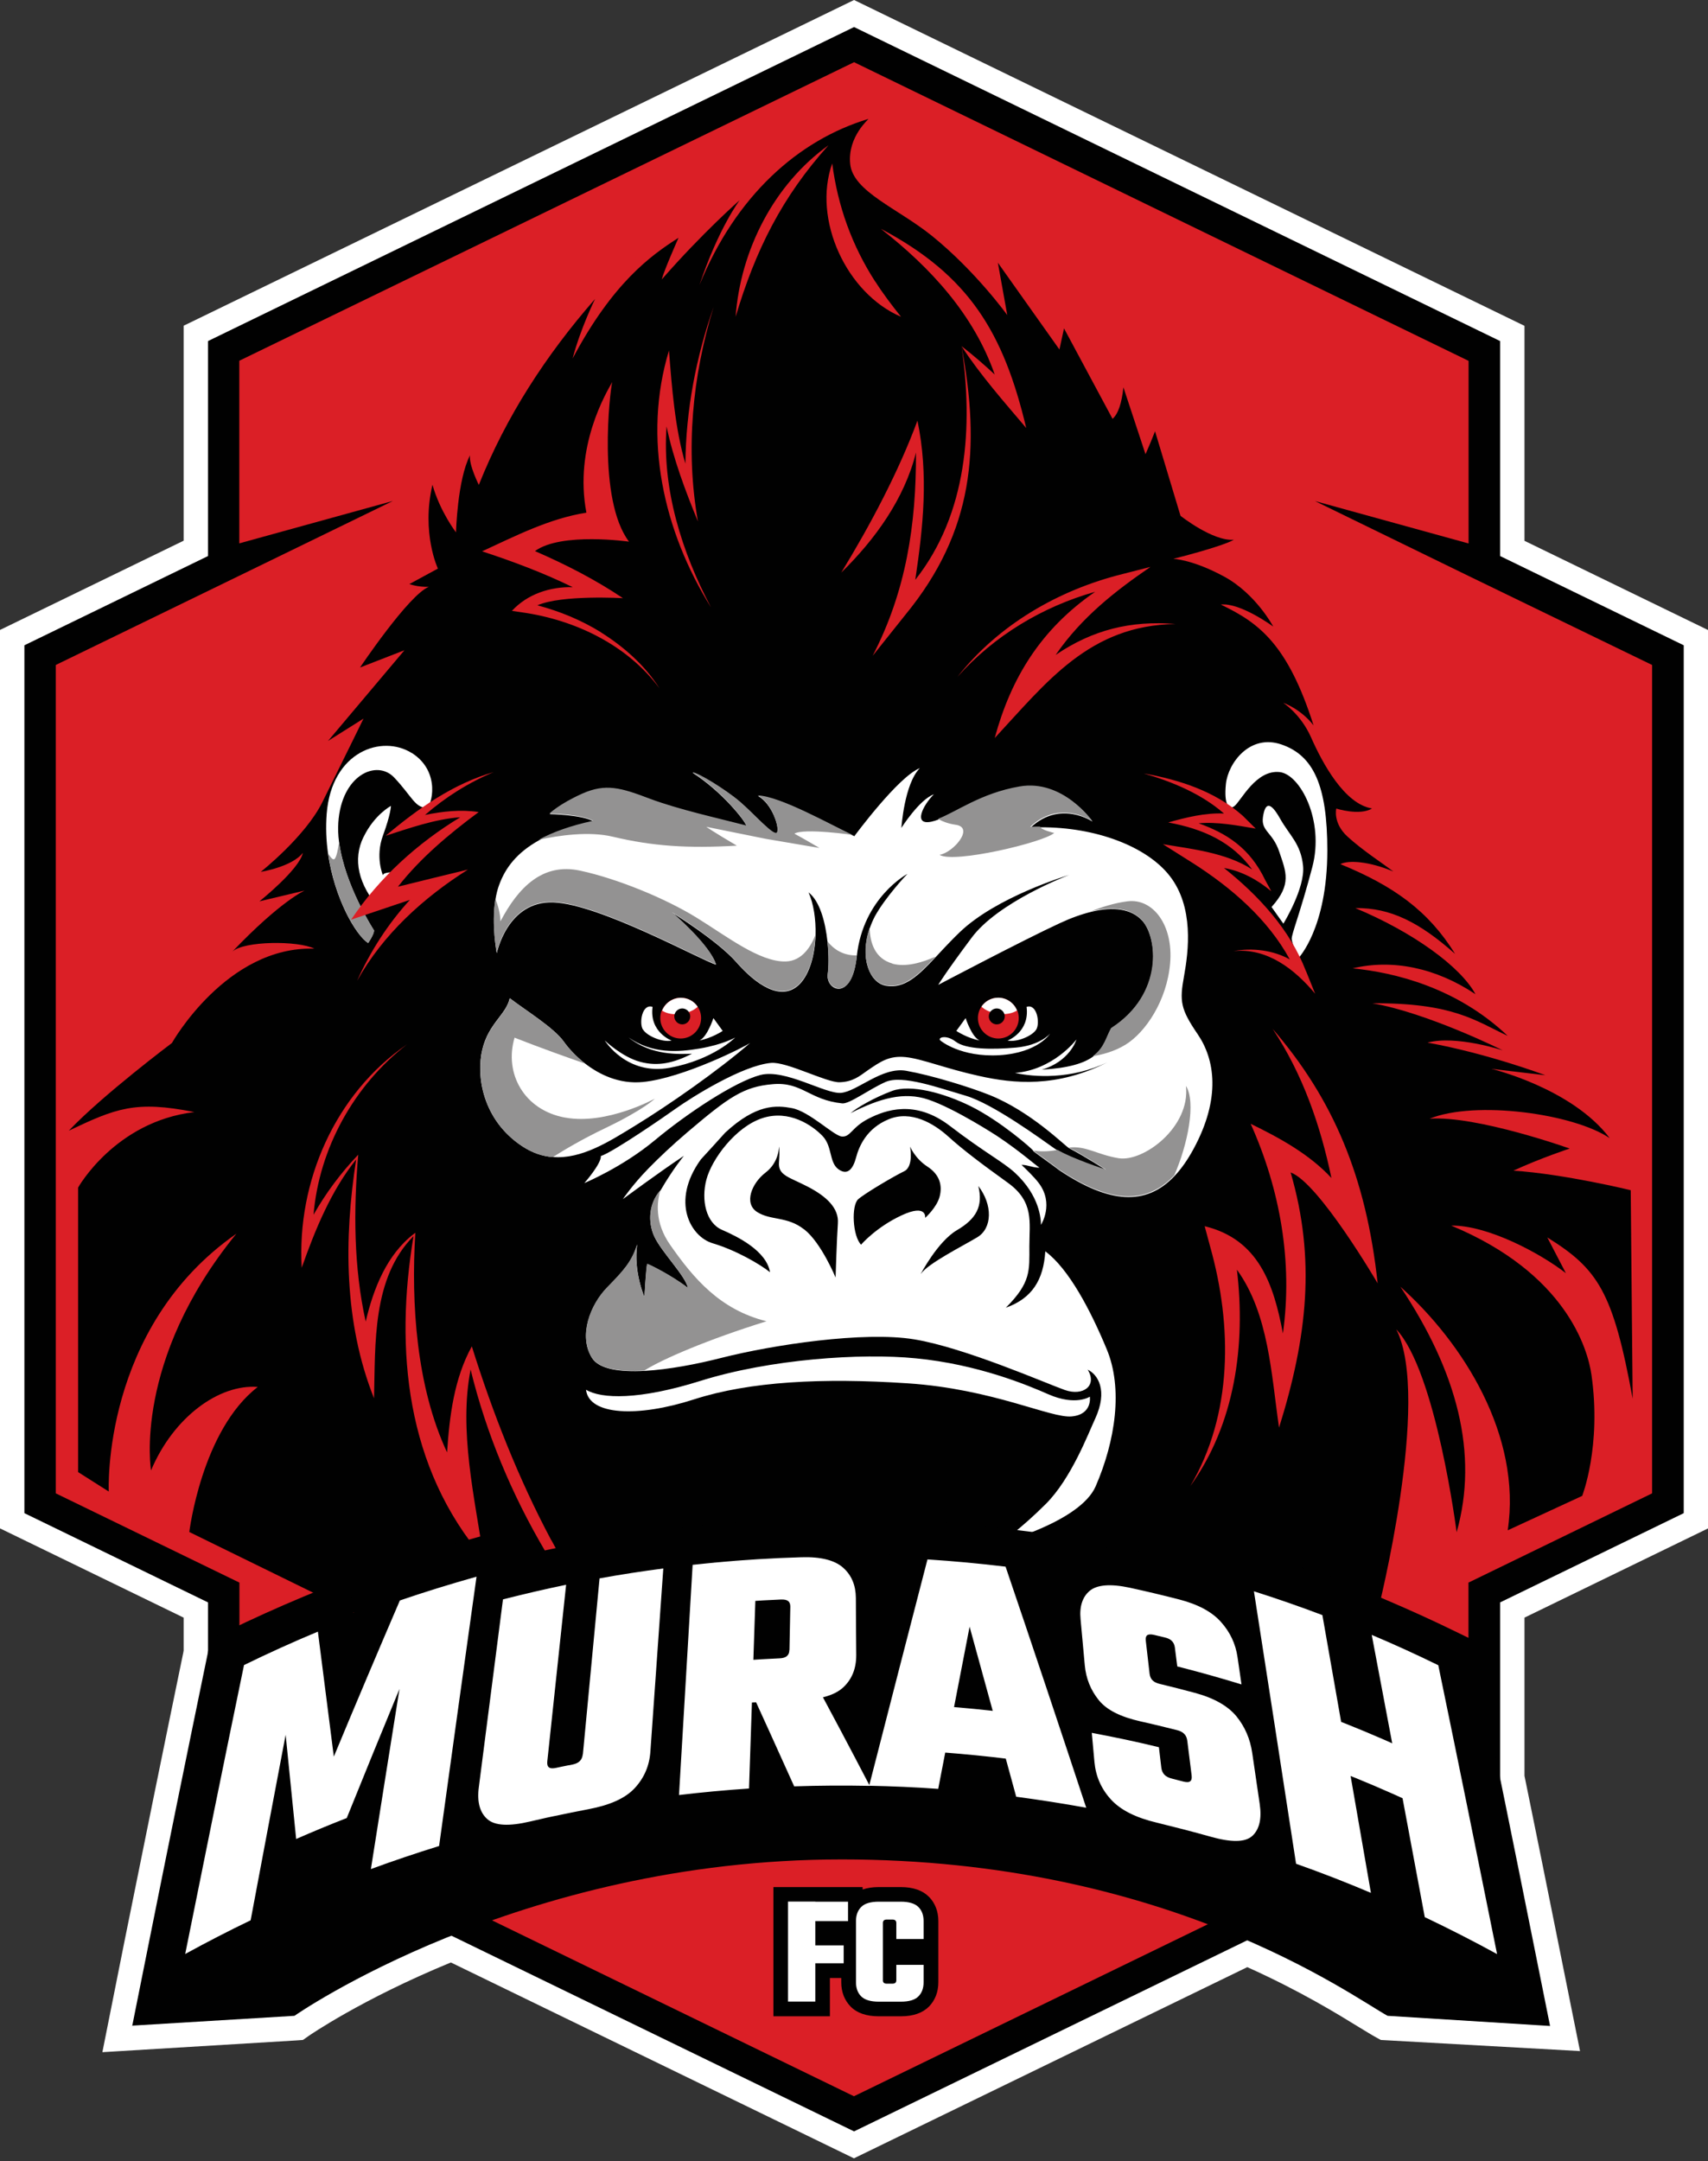
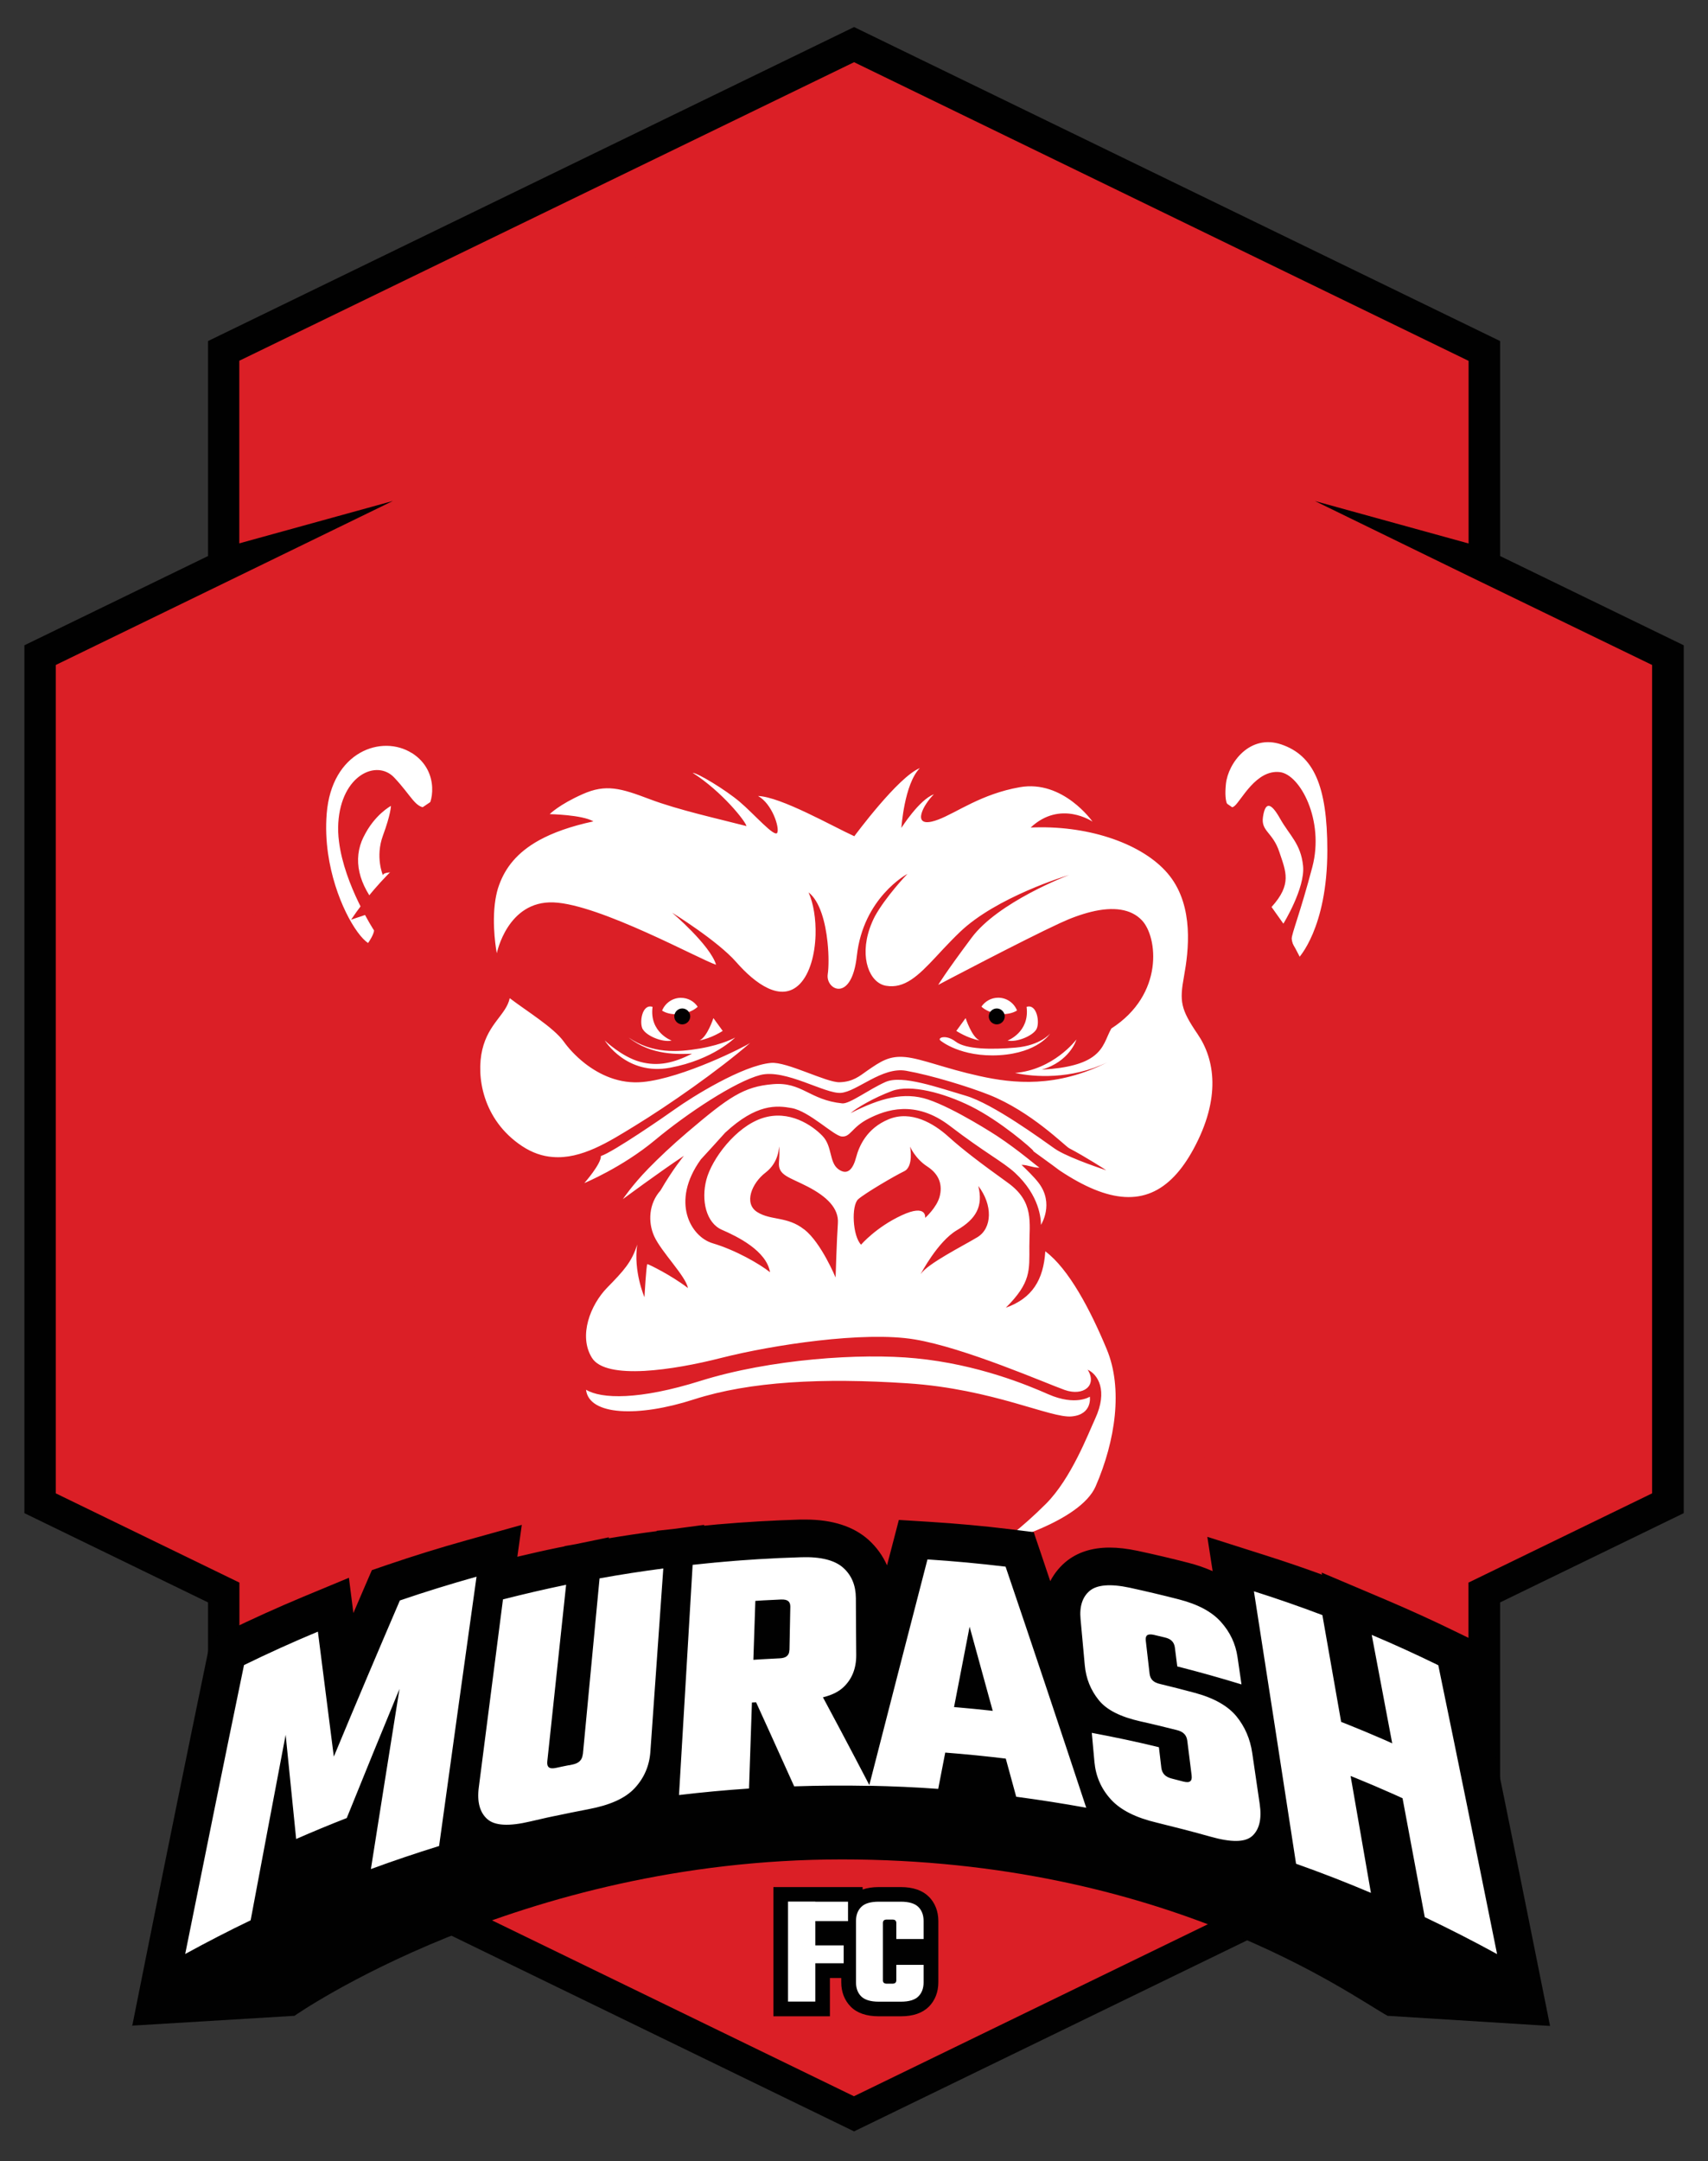
<svg xmlns="http://www.w3.org/2000/svg" width="400" height="506" viewBox="0 0 400 506" fill="none">
  <rect x="0" y="0" width="400" height="506" fill="#333333" stroke="none" />
  <g clip-path="url(#clip0_576_4598)">
-     <path d="M105.605 459.433C84.71 468.029 72.383 476.567 72.27 476.652L70.941 477.585L69.329 477.698L23.977 480.441L29.123 454.626C33.618 432.29 38.255 409.5 42.921 386.909L43.006 386.428V378.709L0 357.814V147.48L43.006 126.585V76.256L200.014 0L357.023 76.285V126.613L400.028 147.508V357.814L357.023 378.709V415.749C359.709 428.925 362.367 441.988 364.883 454.598L370.029 480.187L323.376 477.585L322.245 476.963C321.255 476.426 320.011 475.634 318.4 474.673C313.48 471.648 304.573 466.134 292.104 460.536L199.986 505.294L105.577 459.433H105.605Z" fill="white" />
    <path d="M9.415 252.661V351.933L52.392 372.8V423.128L200.014 494.833L347.607 423.128V372.8L390.612 351.933V252.661V153.361L347.607 132.494V82.166L200.014 10.461L52.392 82.166V132.494L9.415 153.361V252.661Z" fill="#DB1F26" />
    <path d="M208.78 24.514C208.78 24.514 190.599 26.776 176.066 42.949C168.658 45.833 160.656 56.351 160.656 56.351L163.173 51.205C163.173 51.205 148.385 56.832 140.61 70.008C143.381 63.505 144.003 61.865 144.003 61.865C144.003 61.865 130.346 75.154 123.193 86.294C116.039 97.434 110.921 104.474 110.921 104.474L110.158 99.074C110.158 99.074 105.153 106.595 103.768 112.731C100.997 107.104 100.884 106.086 100.884 106.086C100.884 106.086 94.239 117 98.254 131.788C97.01 135.548 88.471 136.934 88.471 136.934C88.471 136.934 90.847 139.45 93.108 139.818C87.482 145.699 78.83 158.111 76.681 159.864L81.94 158.479C81.94 158.479 78.293 170.75 71.422 178.412C75.804 176.292 77.444 175.415 77.444 175.415C77.444 175.415 73.684 187.064 70.036 192.324C60.875 201.484 51.488 206.998 51.488 206.998C51.488 206.998 56.012 209.005 62.006 205.867C57.991 211.494 51.488 215.254 51.488 215.254L60.395 213.756C60.395 213.756 43.967 226.168 37.096 242.341C30.339 246.469 19.736 253.368 14.081 261.002V346.42L57.285 367.965L199.194 432.77L343.762 365.647L385.722 346.42V268.721C385.722 268.721 371.104 255.093 364.601 254.075C363.385 249.155 358.776 244.688 355.44 242.341C352.188 237.535 347.834 235.301 347.834 235.301C347.834 235.301 348.06 229.052 342.688 225.009C340.002 215.848 329.936 203.435 324.366 200.297C329.286 200.749 330.19 200.297 330.19 200.297C330.19 200.297 316.703 196.056 315.516 192.182C324.677 193.85 325.384 189.128 325.384 189.128C325.384 189.128 316.336 186.895 312.406 178.61C308.504 170.326 307.938 163.172 305.592 158.592C303.245 154.012 299.993 149.997 299.993 149.997C299.993 149.997 300.785 138.149 292.5 135.803C295.3 134.361 295.978 134.898 295.978 134.898L288.372 131.307C288.372 131.307 295.187 125.709 295.526 123.362C289.814 124.691 285.46 123.927 285.46 123.927C285.46 123.927 289.814 119.234 289.588 116.435C283.877 118.895 277.741 118.668 276.836 113.749C276.497 105.803 271.125 93.419 271.125 93.419C271.125 93.419 271.577 98.113 269.57 97.547C267.562 96.982 261.964 83.806 261.964 83.806C261.964 83.806 261.398 89.941 259.617 89.941C255.15 83.58 247.657 72.044 247.657 72.044C247.657 72.044 247.996 75.634 246.752 75.295C245.508 74.956 231.993 57.397 230.777 55.842C231.795 62.656 232.219 65.343 232.219 65.343C232.219 65.343 222.125 53.552 210.928 46.596C204.171 42.384 201.598 40.517 201.598 36.163C201.598 31.809 205.669 26.013 208.723 24.457L208.78 24.514Z" fill="#DB1F26" />
-     <path d="M199.25 434.467L322.641 377.352C322.641 377.352 335.279 327.447 326.995 311.218C336.325 321.086 341.132 358.719 341.132 358.719C346.335 340.312 341.245 321.114 327.956 301.237C342.602 314.328 356.429 336.071 353.092 358.267L370.538 350.208C370.538 350.208 375.09 338.616 372.715 321.906C371.838 315.742 366.692 298.07 339.86 286.93C348.342 286.817 360.557 293.292 366.721 298.07L362.366 289.701C374.242 297.081 377.776 302.424 382.356 327.447L381.904 278.646C381.904 278.646 366.41 274.857 354.421 274.065C360.755 271.153 367.597 268.891 367.597 268.891C367.597 268.891 345.911 261.144 334.799 261.907C345.543 257.553 368.502 260.72 376.984 266.459C368.191 254.782 349.275 250.23 349.275 250.23L361.914 251.728C361.914 251.728 348.427 246.639 334.318 244.094C340.991 242.285 351.933 245.904 351.933 245.904C351.933 245.904 334.318 237.11 321.368 234.877C340.369 234.764 345.571 239.005 353.092 242.511C341.076 231.116 326.458 227.667 316.788 226.705C326.118 224.472 336.325 226.592 345.543 232.756C342.037 226.281 330.897 218.223 317.41 212.596C325.581 212.483 332.367 215.876 340.765 223.312C334.516 213.218 326.345 207.394 313.904 202.304C315.77 201.343 320.492 201.597 326.316 204.029C323.658 202.022 319.106 199.081 315.6 195.886C312.094 192.691 312.942 189.298 312.942 189.298C312.942 189.298 318.456 191.051 321.312 189.27C314.865 188.252 309.691 178.639 307.033 172.616C304.601 167.131 300.502 164.53 300.502 164.53C300.502 164.53 304.545 165.887 307.627 169.817C301.548 150.76 294.818 145.812 285.912 141.542C290.436 141.005 298.183 146.688 298.183 146.688C298.183 146.688 294.14 139.054 286.732 135.011C279.296 130.968 274.772 130.826 274.772 130.826C274.772 130.826 285.968 128.055 288.966 126.359C284.074 126.783 276.468 120.761 276.468 120.761L270.502 100.968C269.824 102.721 269.089 104.503 268.269 106.341L263.094 90.676C262.699 94.38 261.879 96.897 260.55 98.056L249.183 76.879L248.109 81.826L233.689 61.497L235.894 73.768C235.894 73.768 228.515 63.505 218.223 55.192C210.249 48.774 199.731 44.843 199.109 38.368C198.459 31.894 203.661 27.766 203.35 27.85C186.81 32.827 172.248 46.003 163.822 66.7C168.29 53.354 173.238 46.851 173.238 46.851C173.238 46.851 164.529 54.485 154.973 65.427C155.51 63.307 158.903 55.673 158.903 55.673C152.371 59.829 143.521 66.219 134.106 83.919C135.972 76.822 139.365 69.98 139.365 69.98C127.772 83.24 118.47 97.632 112.137 113.522C112.137 113.522 109.762 108.8 110.073 106.595C107.104 112.335 106.793 124.634 106.793 124.634C106.793 124.634 103.089 119.856 101.279 113.494C98.621 124.747 102.551 133.117 102.551 133.117L95.879 136.736C95.879 136.736 97.801 137.471 100.431 137.386C95.766 139.196 84.314 156.273 84.314 156.273L94.719 152.23L76.822 173.464L85.134 168.234C85.134 168.234 81.911 174.85 75.493 187.799C71.506 195.858 61.073 204.114 61.073 204.114C61.073 204.114 68.396 202.955 70.941 199.647C70.092 203.577 60.762 211.013 60.762 211.013L71.336 208.496C71.336 208.496 65.766 210.9 54.4 222.803C57.058 220.259 69.81 220.174 73.627 222.097C53.071 221.418 40.263 244.179 40.263 244.179C40.263 244.179 24.061 256.337 16.116 264.706C27.087 259.504 31.667 257.581 45.522 260.352C26.945 262.557 18.293 278.024 18.293 278.024V344.638L25.475 349.191C25.475 349.191 23.694 310.907 55.361 288.824C31.045 318.626 35.371 344.243 35.371 344.243C40.63 331.745 51.318 323.998 60.366 324.705C47.218 334.827 44.334 358.663 44.334 358.663L199.279 434.551L199.25 434.467Z" fill="#010101" />
-     <path d="M155.03 236.573C155.737 234.82 157.461 233.576 159.44 233.576C161.08 233.576 162.522 234.396 163.371 235.668C163.908 236.432 164.191 237.365 164.191 238.355C164.191 240.984 162.042 243.133 159.412 243.133C156.783 243.133 154.634 240.984 154.634 238.355C154.634 237.733 154.747 237.11 154.973 236.573H155.03ZM238.185 236.573C237.478 234.82 235.753 233.576 233.774 233.576C232.134 233.576 230.692 234.396 229.844 235.668C229.307 236.432 229.024 237.365 229.024 238.355C229.024 240.984 231.173 243.133 233.803 243.133C236.432 243.133 238.581 240.984 238.581 238.355C238.581 237.733 238.468 237.11 238.242 236.573H238.185Z" fill="#DB1F26" />
    <path d="M85.134 195.971C87.679 190.712 91.553 188.676 91.553 188.676C91.553 188.676 91.553 190.542 89.686 195.603C87.82 200.664 89.686 204.934 89.686 204.934C89.686 204.934 89.517 204.312 91.553 204.227C90.308 206.63 88.923 212.851 88.923 212.851C83.89 207.054 82.561 201.202 85.134 195.943V195.971ZM96.472 176.32C89.46 171.881 77.67 175.896 76.51 190.486C76.256 193.681 76.397 196.847 76.822 199.816C78.348 210.419 83.353 218.958 86.209 220.768C87.651 218.647 87.594 217.827 87.594 217.827C87.594 217.827 80.667 207.252 79.394 197.045C79.197 195.575 79.14 194.105 79.225 192.663C79.932 181.381 88.273 177.706 92.344 182.06C96.444 186.414 97.236 189.185 99.894 189.072C100.996 189.044 103.456 180.703 96.416 176.264L96.472 176.32ZM297.787 212.342L300.558 216.244C300.558 216.244 305.704 207.903 305.167 202.7C304.63 197.498 302.028 195.632 299.766 191.617C297.504 187.602 296.289 187.856 295.78 191.249C295.271 194.642 298.042 194.755 299.597 199.42C301.152 204.086 302.622 206.998 297.787 212.342ZM289.107 188.704C290.69 187.432 294.14 180.137 299.71 180.759C304.488 181.296 310.2 192.097 307.344 202.955C304.488 213.812 302.452 218.675 302.509 219.806C302.566 220.937 304.064 224.33 304.064 224.33C304.064 224.33 310.85 217.375 310.85 199.081C310.85 183.926 307.627 176.857 300.077 174.284C292.669 171.768 287.608 178.667 287.099 183.53C286.59 188.393 287.806 189.75 289.107 188.704ZM255.234 326.995C255.234 326.995 255.884 331.151 250.993 331.604C246.101 332.085 232.614 325.186 212.596 323.857C192.606 322.528 175.613 323.404 162.522 327.617C149.402 331.858 137.923 331.378 137.244 325.355C140.835 327.532 149.685 327.787 164.02 323.291C180.335 318.173 201.654 316.731 214.49 318.004C229.023 319.418 240.588 324.252 245.536 326.43C251.954 329.229 255.262 326.967 255.262 326.967L255.234 326.995ZM241.973 269.4C241.719 268.947 234.339 262.473 227.412 259.023C221.05 255.856 213.246 253.792 208.92 255.404C204.594 257.016 200.579 259.391 199.194 260.606C206.149 257.072 211.748 255.545 217.346 257.411C223.623 259.504 233.463 265.922 233.463 265.922C238.806 269.456 242.652 272.906 243.443 273.358C242.058 273.443 240.757 272.708 239.231 272.708C240.333 273.754 242.143 275.507 243.189 276.864C247.006 281.784 243.783 286.76 243.783 286.76C243.783 285.403 243.5 279.946 237.704 274.574C234.989 272.058 230.55 269.796 222.435 263.575C214.292 257.355 207.365 259.871 203.378 261.907C199.392 263.943 199.194 266.29 197.101 266.063C195.207 265.866 189.552 260.182 185.424 259.419C181.861 258.769 177.168 258.373 169.817 265.187C167.95 267.251 165.999 269.428 164.133 271.436C156.952 281.388 161.815 289.56 166.876 291.058C172.305 292.67 177.875 295.893 180.335 297.844C179.486 292.839 172.785 289.531 169.081 287.92C165.349 286.308 164.162 280.964 165.434 276.157C166.706 271.323 172.305 263.802 178.553 261.766C184.83 259.73 190.231 263.462 192.606 265.922C194.981 268.382 194.133 272.114 196.338 273.726C198.543 275.338 199.816 273.556 200.494 270.955C201.173 268.382 202.954 264.141 208.157 262.02C213.359 259.9 218.618 262.953 222.096 266.092C225.574 269.23 229.73 272.369 235.979 276.864C242.256 281.36 241.068 286.167 241.068 291.793C241.068 297.42 241.492 300.247 235.555 306.157C241.747 303.951 244.376 299.625 244.801 292.953C250.314 297.052 255.404 306.751 259.192 315.883C263.009 325.044 261.256 337.23 256.591 347.975C252.972 356.259 234.396 361.151 234.396 361.151C234.396 361.151 239.033 357.984 244.942 352.075C250.88 346.137 254.838 335.675 256.478 332.141C259.532 325.525 257.1 321.764 254.725 320.662C257.043 324.394 253.679 326.939 249.353 325.412C245.027 323.885 225.885 315.487 214.123 313.565C202.361 311.614 181.013 314.837 168.968 317.891C163.115 319.389 156.527 320.633 150.929 320.944C145.048 321.255 140.27 320.52 138.63 317.891C135.406 312.716 138.29 305.45 142.192 301.463C146.094 297.476 147.96 295.441 149.233 291.369C148.3 297.646 150.929 303.697 150.929 303.697C150.929 303.697 151.353 295.95 151.608 295.95C151.862 295.95 157.121 298.494 161.108 301.548C160.599 298.749 154.916 293.15 153.219 289.447C151.693 286.082 151.947 281.756 154.69 278.702C157.602 273.669 160.175 270.587 160.175 270.587C154.605 274.263 145.868 280.738 145.868 280.738C145.868 280.738 148.102 277.402 151.834 273.584C154.237 271.125 157.319 268.184 161.08 264.989C170.636 256.874 174.143 254.386 180.985 253.821C187.827 253.227 189.524 257.525 197.243 258.316C198.968 258.486 203.435 255.065 207.365 253.312C211.295 251.559 219.806 254.669 226.196 256.535C232.586 258.429 243.952 266.77 246.978 268.891C247.176 269.032 247.43 269.174 247.685 269.343C251.134 271.379 258.825 273.896 259.079 273.98C258.881 273.839 254.442 270.955 250.371 268.806C249.409 268.297 241.464 260.211 231.625 256.309C226.931 254.443 218.138 251.728 212.2 250.682C206.573 249.693 200.692 255.574 196.932 255.856C193.2 256.139 183.897 250.173 178.073 251.672C172.192 253.199 160.995 260.578 153.332 266.968C145.67 273.33 136.848 276.977 136.848 276.977C136.848 276.977 140.835 272.454 140.722 270.644C143.578 269.739 155.99 261.172 158.026 259.702C162.154 256.761 173.888 249.438 180.561 248.844C184.265 248.505 193.511 253.453 196.621 253.368C199.731 253.283 201.314 251.926 203.067 250.682C206.262 248.477 208.27 247.091 212.115 247.487C215.961 247.883 221.333 250.145 229.306 251.898C237.393 253.707 247.487 254.697 259.39 248.675C250.823 252.803 242.115 252.152 237.704 251.191C246.638 250.456 251.926 243.585 252.095 243.359C252.039 243.585 250.456 248.533 243.952 250.428C250.342 250.06 253.848 248.901 255.969 247.374C258.683 245.423 259.051 242.907 260.267 240.786C272.708 232.784 271.096 219.297 267.42 215.452C264.876 212.766 260.747 212.2 255.545 213.473C253.255 214.038 250.795 214.915 248.137 216.159C239.513 220.146 220.032 230.409 219.721 230.579C219.778 230.494 221.304 227.893 227.553 219.524C233.774 211.183 249.89 205.019 250.371 204.849C249.862 204.99 233.321 209.995 224.754 218.251C223.425 219.524 222.209 220.796 221.05 222.012C220.371 222.719 219.749 223.425 219.127 224.076C215.056 228.43 211.832 231.54 207.478 230.777C203.689 230.127 201.258 224.33 203.689 217.318C204 216.413 204.396 215.48 204.877 214.547C207.337 210.052 212.341 204.736 212.511 204.595C212.341 204.679 202.163 210.193 200.664 223.793C199.448 234.905 193.313 231.738 193.85 228.091C194.076 226.592 194.133 223.652 193.793 220.513C193.313 215.989 192.04 210.985 189.354 208.921C190.513 211.465 191.107 215.198 190.994 218.93C190.853 223.397 189.694 227.893 187.318 230.353C182.936 234.848 176.8 230.24 172.418 225.235C168.007 220.202 157.404 213.671 157.404 213.671C157.404 213.671 166.31 221.248 167.696 225.857C164.162 224.783 140.468 211.692 129.638 211.267C118.809 210.843 116.349 223.171 116.349 223.171C116.349 223.171 115.049 216.583 116.038 210.532C116.236 209.373 116.491 208.242 116.887 207.196C118.357 203.124 121.099 199.59 126.217 196.734C129.44 194.953 133.597 193.454 138.969 192.295C136.339 190.74 128.734 190.599 128.734 190.599C128.734 190.599 130.939 188.365 136.424 185.933C141.91 183.474 145.416 184.548 152.145 187.093C158.846 189.637 168.516 191.758 174.821 193.398C174.567 192.239 169.081 185.311 162.211 180.929C163.426 180.985 169.901 184.887 173.266 187.743C176.631 190.599 181.437 196.169 182.031 194.953C182.597 193.737 180.815 188.167 177.535 186.358C182.851 186.527 195.037 193.483 200.07 195.773C200.212 195.603 210.334 181.862 215.423 179.826C211.776 183.502 211.097 193.822 211.097 193.822C211.097 193.822 215.282 187.206 218.703 185.962C216.158 188.478 213.699 193.341 218.194 192.352C218.703 192.239 219.212 192.069 219.749 191.871C224.075 190.231 229.815 185.877 238.835 184.293C248.985 182.512 255.856 192.352 255.856 192.352C255.856 192.352 248.335 187.206 241.379 193.737C242.143 193.709 242.906 193.681 243.67 193.681C256.619 193.624 268.523 198.148 273.923 205.047C279.635 212.342 278.363 222.634 277.288 228.543C276.214 234.424 276.468 236.234 280.483 242.115C284.498 247.996 285.997 257.072 279.493 269.032C278.108 271.577 276.638 273.669 275.054 275.338C268.353 282.406 259.758 281.756 248.137 274.009C248.137 274.009 245.507 272.029 242.03 269.541M215.65 298.24C217.346 295.78 225.319 291.793 228.854 289.673C232.416 287.552 232.501 282.039 229.108 277.656C230.296 282.406 228.599 285.375 224.104 288.005C219.608 290.634 215.621 298.268 215.621 298.268L215.65 298.24ZM201.654 291.397C201.654 291.397 205.131 287.326 211.154 284.527C217.176 281.728 216.667 285.12 216.667 285.12C216.667 285.12 219.382 282.717 220.06 280.116C220.739 277.515 220.06 274.97 217.176 273.104C214.292 271.238 213.133 268.439 213.133 268.439C213.133 268.439 214.038 273.104 211.748 274.207C209.457 275.309 202.672 279.296 201.003 280.738C199.335 282.18 199.646 289.39 201.682 291.426L201.654 291.397ZM188.365 287.835C192.351 290.973 195.688 299.088 195.688 299.088C195.688 299.088 195.97 289.927 196.225 286.393C196.479 282.859 193.595 280.116 189.185 277.826C184.774 275.535 182.201 275.196 182.427 272.142C182.653 269.089 182.427 268.41 182.427 268.41C182.427 268.41 182.512 272.058 179.288 274.518C176.065 276.977 174.114 281.728 177.338 283.763C180.561 285.799 184.378 284.696 188.336 287.835H188.365ZM167.074 238.354C167.074 238.354 165.632 242.822 163.794 243.585C166.65 243.076 169.251 241.352 169.251 241.352L167.074 238.354ZM150.533 240.984C149.657 239.457 150.364 234.905 152.824 235.725C152.032 241.691 157.291 243.613 157.291 243.613C155.114 244.094 151.438 242.511 150.562 240.984H150.533ZM159.468 233.604C161.108 233.604 162.55 234.424 163.398 235.697C162.522 236.517 161.165 237.139 159.581 237.365C157.8 237.619 156.132 237.308 155.057 236.601C155.764 234.848 157.489 233.604 159.468 233.604ZM226.139 238.354C226.139 238.354 227.581 242.822 229.419 243.585C226.564 243.076 223.962 241.352 223.962 241.352L226.139 238.354ZM235.951 243.613C235.951 243.613 241.181 241.691 240.418 235.725C242.85 234.905 243.585 239.457 242.708 240.984C241.832 242.511 238.156 244.066 235.979 243.613H235.951ZM238.184 236.573C237.11 237.252 235.442 237.591 233.66 237.337C232.077 237.11 230.72 236.488 229.843 235.668C230.692 234.424 232.134 233.576 233.774 233.576C235.781 233.576 237.478 234.82 238.184 236.573ZM175.698 244.151C174.595 244.971 159.92 252.407 150.562 253.312C145.02 253.849 140.383 251.587 137.018 248.986C134.7 247.176 133.003 245.225 132.042 243.868C129.667 240.56 123.333 236.714 119.375 233.689C118.555 237.534 114.427 239.542 112.956 245.706C111.486 251.841 112.956 262.133 122.23 268.297C124.662 269.909 127.065 270.7 129.44 270.87C136.17 271.436 142.673 267.251 148.639 263.604C156.584 258.74 168.12 250.71 175.698 244.151ZM223.821 243.868C226.224 245.678 232.19 245.762 237.93 245.253C243.67 244.744 245.932 241.974 245.932 241.974C245.932 241.974 243.161 246.469 234.085 247.035C224.98 247.572 220.287 243.642 220.287 243.642C219.382 243.02 221.418 242.03 223.821 243.868ZM156.895 249.975C146.716 251.87 141.627 243.585 141.627 243.585C141.627 243.585 145.614 247.431 149.911 248.59C154.209 249.749 157.828 248.816 162.069 246.695C159.1 246.78 152.626 247.204 147.225 242.907C152.739 246.695 158.62 246.384 163.992 245.451C169.364 244.518 172.163 242.907 172.163 242.907C172.163 242.907 167.102 248.081 156.895 249.975Z" fill="white" />
-     <path d="M190.967 218.817C190.825 223.284 189.666 227.78 187.291 230.24C182.908 234.735 176.773 230.127 172.39 225.122C167.979 220.089 157.376 213.558 157.376 213.558C157.376 213.558 166.283 221.135 167.668 225.744C164.134 224.67 140.44 211.579 129.611 211.154C118.782 210.73 116.322 223.058 116.322 223.058C116.322 223.058 115.021 216.47 116.011 210.419C116.605 211.946 117.17 213.812 117.198 215.707C121.383 207.733 127.066 201.937 135.86 203.831C144.681 205.726 155.906 210.391 163.031 214.774C170.157 219.156 177.876 225.235 183.983 225.094C187.97 225.009 190.034 221.333 190.995 218.789L190.967 218.817ZM193.766 220.4C194.105 223.567 194.049 226.479 193.822 227.978C193.285 231.625 199.732 234.849 200.637 223.68C197.328 223.737 195.151 222.125 193.766 220.372V220.4ZM208.978 225.574C204.849 224.387 203.747 220.655 203.662 217.205C201.23 224.189 203.662 230.014 207.451 230.664C211.805 231.399 215 228.317 219.1 223.963C216.018 225.32 212.144 226.508 208.978 225.603V225.574ZM264.028 211.013C260.918 211.409 257.808 212.427 255.489 213.36C260.692 212.088 264.82 212.653 267.364 215.339C271.04 219.213 272.624 232.671 260.211 240.673C258.995 242.765 258.656 245.282 255.913 247.261C257.949 246.95 260.946 246.215 263.632 244.547C268.213 241.719 273.302 234.311 274.037 225.461C274.801 216.611 270.051 210.25 264.028 211.013ZM277.741 254.217C278.816 263.915 267.732 272.114 261.964 271.153C256.846 270.305 254.358 268.184 250.343 268.665C254.415 270.814 258.854 273.726 259.052 273.839C258.797 273.754 251.107 271.238 247.657 269.202C245.31 269.683 243.331 269.57 241.974 269.372C245.452 271.832 248.081 273.839 248.081 273.839C259.674 281.586 268.298 282.237 274.999 275.168C278.165 267.986 280.173 257.977 277.713 254.188L277.741 254.217ZM132.382 261.653C122.74 259.928 118.018 251.304 120.506 242.935C127.01 245.48 132.834 247.544 137.047 249.014C134.729 247.205 133.032 245.254 132.071 243.896C129.696 240.588 123.362 236.743 119.404 233.718C118.584 237.563 114.456 239.57 112.985 245.734C111.515 251.87 112.985 262.162 122.26 268.326C124.691 269.937 127.094 270.729 129.47 270.899C131.958 269.315 136.199 266.77 141.684 264.141C150.732 259.815 153.362 257.214 153.362 257.214C153.362 257.214 142.08 263.406 132.438 261.653H132.382ZM156.896 291.369C153.277 286.167 153.842 281.332 154.662 278.618C151.92 281.671 151.665 285.997 153.192 289.362C154.888 293.094 160.572 298.692 161.08 301.463C157.094 298.41 151.835 295.865 151.58 295.865C151.326 295.865 150.902 303.612 150.902 303.612C150.902 303.612 148.272 297.561 149.205 291.285C147.933 295.356 146.067 297.392 142.165 301.379C138.263 305.365 135.379 312.632 138.602 317.806C140.242 320.464 145.021 321.199 150.902 320.86C155.171 318.145 165.972 313.537 179.515 309.324C168.63 306.638 162.409 299.286 156.896 291.369ZM200.015 195.632C195.01 193.342 182.795 186.386 177.48 186.216C180.76 188.026 182.541 193.568 181.975 194.812C181.41 196.028 176.575 190.486 173.21 187.602C169.846 184.746 163.399 180.816 162.155 180.788C169.026 185.17 174.511 192.126 174.765 193.257C168.46 191.617 158.818 189.496 152.089 186.951C145.388 184.407 141.854 183.361 136.369 185.792C130.883 188.252 128.678 190.457 128.678 190.457C128.678 190.457 136.284 190.599 138.913 192.154C133.541 193.313 129.385 194.84 126.161 196.593C130.912 195.575 137.952 194.557 143.522 195.886C152.796 198.092 160.967 198.657 172.56 197.979C166.933 194.67 165.406 193.568 165.406 193.568L179.402 196.395L191.9 198.516C191.9 198.516 187.885 196.141 186.047 195.179C188.054 193.822 200.128 195.434 199.986 195.575L200.015 195.632ZM255.772 192.182C255.772 192.182 248.901 182.343 238.751 184.124C229.731 185.679 223.991 190.062 219.665 191.702C220.627 192.267 221.984 192.833 223.793 193.087C228.346 193.709 223.2 199.647 220.033 200.127C223.313 202.22 244.321 197.243 246.894 195.01C246.894 195.01 243.699 194.275 243.557 193.511C242.794 193.511 242.03 193.511 241.267 193.568C248.223 187.036 255.744 192.182 255.744 192.182H255.772ZM87.623 217.856C87.623 217.856 80.696 207.281 79.424 197.074C79.169 198.827 78.802 200.749 78.321 201.117C77.982 201.4 77.416 200.749 76.851 199.816C78.377 210.419 83.382 218.958 86.238 220.768C87.68 218.647 87.623 217.827 87.623 217.827V217.856Z" fill="#939292" />
    <path d="M159.779 236.092C160.797 236.092 161.645 236.941 161.645 237.958C161.645 238.976 160.797 239.825 159.779 239.825C158.761 239.825 157.913 238.976 157.913 237.958C157.913 236.941 158.761 236.092 159.779 236.092ZM233.434 236.092C232.417 236.092 231.568 236.941 231.568 237.958C231.568 238.976 232.417 239.825 233.434 239.825C234.452 239.825 235.301 238.976 235.301 237.958C235.301 236.941 234.452 236.092 233.434 236.092Z" fill="#010101" />
    <path d="M194.02 34.014C183.106 46.144 176.914 58.613 172.277 74.164C173.408 58.585 181.24 43.175 194.02 34.014ZM204.991 65.964C199.534 57.51 196.197 48.264 194.897 38.255C190.231 51.431 198.261 68.707 211.013 74.164C208.808 71.393 206.8 68.764 205.019 65.964H204.991ZM206.376 53.637C217.94 62.685 228.063 73.655 232.954 87.679C230.466 85.361 227.893 83.127 225.179 81.035C229.561 87.764 235.131 94.069 240.334 100.205C235.047 77.981 227.045 64.551 206.376 53.608V53.637ZM305.846 227.356C302.085 217.573 294.734 209.656 286.648 203.209C290.776 203.916 294.564 206.008 297.731 208.666L296.317 206.065C292.727 198.544 287.326 195.123 280.71 192.747C285.064 192.352 289.786 193.256 294.084 193.992L291.058 190.994C284.555 185.226 276.158 182.54 267.845 181.07C274.574 183.021 281.36 185.848 286.648 190.457C282.237 190.259 277.798 191.362 273.585 192.55C281.728 194.048 288.514 197.073 293.236 203.548C287.213 199.646 279.183 198.77 272.341 197.639L279.381 202.078C288.372 207.818 296.911 215.169 302.057 224.613C298.07 222.407 293.264 221.87 288.881 222.662C296.798 221.87 303.216 226.931 307.995 232.643L305.874 227.384L305.846 227.356ZM156.104 99.837C157.659 107.33 160.515 114.964 163.455 122.089C160.487 105.407 162.126 87.99 167.131 71.846C163.003 83.608 160.628 96.077 160.515 108.546C158.055 100.261 157.348 90.676 156.669 82.053C150.449 102.552 155.369 124.351 166.509 142.193C159.695 129.271 155.03 114.568 156.104 99.837ZM140.723 148.017C136.114 145.161 131.081 143.097 125.85 141.712C131.618 139.195 145.897 140.044 145.897 140.044C139.422 135.689 132.438 132.127 125.285 129.017C131.449 124.521 147.311 126.811 147.311 126.811C139.818 116.887 142.872 91.383 143.38 89.432C141.995 91.92 134.389 104.559 137.33 120.025C128.678 121.383 120.761 125.454 112.9 129.073C120.082 131.42 127.377 134.163 134.135 137.471C128.876 137.329 123.532 139.054 119.884 143.013L122.372 143.38C134.672 145.133 146.915 150.986 154.436 161.137C151.015 155.736 146.095 151.41 140.694 148.017H140.723ZM129.102 360.585C121.411 346.137 115.389 330.812 110.497 315.205C106.341 322.754 105.266 331.519 104.701 340.03C97.519 324.648 96.247 305.224 97.265 288.626L96.982 288.824C90.564 293.716 87.425 301.774 85.644 309.408C82.816 296.628 82.788 283.339 83.891 270.333C79.847 274.574 76.313 279.296 73.429 284.385C74.73 268.806 82.986 253.99 95.342 244.49C78.49 256.026 69.499 276.61 70.658 296.798C73.797 287.92 77.501 278.815 83.41 271.436C80.526 290.04 80.526 309.634 87.595 327.363C87.934 314.582 87.114 299.201 96.841 289.39C92.401 316.025 95.116 343.62 113.268 364.855C111.176 350.604 107.415 334.912 110.214 320.633C117.481 350.406 134.163 377.946 156.132 399.208C145.586 387.446 136.538 374.468 129.102 360.529V360.585ZM225.179 81.035C227.95 99.866 226.536 120.336 214.35 135.746C216.187 123.418 217.516 111.232 214.858 98.48C210.504 110.299 203.831 122.909 197.017 134.05C204.934 126.302 211.805 116.802 214.519 105.945C214.576 122.796 212.201 138.404 204.369 153.531L212.088 143.861C228.034 124.408 229.646 104.983 225.179 81.035ZM247.261 153.276C253.368 144.426 261.342 138.262 269.428 132.721L262.897 134.389C247.883 138.121 233.831 146.264 224.217 158.479C232.756 148.865 244.151 142.023 256.479 138.545C243.727 147.31 236.743 158.79 232.954 172.786C245.112 159.695 255.178 146.349 275.309 146.094C264.763 145.218 255.857 147.48 247.261 153.304V153.276ZM112.137 190.118C107.896 189.468 103.655 189.948 99.527 190.797C104.305 186.64 109.734 183.219 115.615 180.759C106.143 183.473 97.802 189.355 90.337 195.66C95.879 193.878 101.987 191.73 107.783 191.334C97.774 197.384 88.811 205.499 82.223 215.311C84.993 214.378 90.988 212.37 95.992 210.674C90.875 216.272 86.718 222.718 83.636 229.617C89.659 218.76 99.244 210.108 109.592 203.577C105.493 204.566 97.265 206.574 93.193 207.592C98.481 200.834 105.266 195.179 112.137 190.09V190.118ZM322.641 300.502C319.955 275.451 312.18 257.242 298.042 240.871C305.083 251.474 309.239 263.462 311.812 275.79C306.666 270.22 299.682 266.403 292.896 263.095C299.795 278.448 302.792 295.469 300.446 312.179C298.297 300.728 294.791 290.153 282.124 287.071L283.453 292.019C288.599 310.398 288.712 331.067 278.759 347.918C289.249 333.357 291.765 314.809 289.673 297.25C297.166 307.599 297.731 321.877 299.541 334.233C306.214 312.886 308.136 294.706 302.255 274.489C308.843 276.836 322.669 300.502 322.669 300.502H322.641Z" fill="#DB1F26" />
    <path d="M217.516 444.052C216.046 442.553 213.812 441.79 210.928 441.79H205.782C204.369 441.79 203.096 441.988 202.022 442.356V441.79H181.127V472.044H194.359V463.081H197.017V464.099C197.017 466.361 197.781 468.312 199.223 469.782C200.693 471.28 202.927 472.044 205.811 472.044H210.957C213.841 472.044 216.046 471.28 217.545 469.782C218.987 468.312 219.75 466.361 219.75 464.099V449.735C219.75 447.473 218.987 445.522 217.545 444.052H217.516Z" fill="#010101" />
    <path d="M190.938 445.211H198.6V449.763H190.938V455.446H197.582V459.631H190.938V468.594H184.548V445.183H190.938V445.211ZM216.3 453.976V449.735C216.3 448.378 215.904 447.275 215.084 446.455C214.264 445.635 212.879 445.211 210.956 445.211H205.81C203.859 445.211 202.474 445.635 201.682 446.455C200.862 447.275 200.466 448.378 200.466 449.735V464.098C200.466 465.455 200.862 466.558 201.682 467.378C202.502 468.198 203.888 468.622 205.81 468.622H210.956C212.907 468.622 214.293 468.198 215.084 467.378C215.904 466.558 216.3 465.455 216.3 464.098V459.998H209.91V463.618C209.91 463.872 209.825 464.098 209.684 464.211C209.543 464.324 209.316 464.409 208.977 464.409H207.705C207.394 464.409 207.167 464.353 206.998 464.211C206.828 464.07 206.772 463.872 206.772 463.618V450.187C206.772 449.933 206.856 449.707 206.998 449.593C207.139 449.452 207.365 449.396 207.705 449.396H208.977C209.288 449.396 209.514 449.452 209.684 449.593C209.825 449.735 209.91 449.933 209.91 450.187V453.948H216.3V453.976Z" fill="white" />
    <path d="M351.312 130.176V79.847L200.015 6.333L48.718 79.847V130.176L5.712 151.071V354.252L48.718 375.147V425.475L200.015 498.989L351.312 425.475V375.147L394.317 354.252V151.071L351.312 130.176ZM386.909 349.615L343.904 370.51V420.838L199.986 490.761L56.069 420.838V370.51L13.063 349.615V155.68L55.928 134.841L92.006 117.283L56.041 127.207V84.456L200.015 14.561L343.932 84.484V127.235L307.967 117.311L344.045 134.898L386.909 155.68V349.615Z" fill="#010101" />
    <path d="M363.017 474.334L359.285 455.729C354.818 433.421 350.181 410.631 345.515 388.04L344.639 383.799L340.737 381.904C335.478 379.331 330.106 376.9 324.733 374.61L309.522 368.163L309.607 368.644C305.224 367.032 300.785 365.533 296.346 364.12L282.746 359.794L283.99 367.824C282.237 367.06 280.342 366.382 278.307 365.873C274.377 364.855 270.39 363.922 266.431 363.074C264.028 362.565 261.879 362.31 259.872 362.31C255.687 362.31 252.238 363.441 249.551 365.675C248.477 366.58 247.063 368.05 245.961 370.171C245.254 368.106 244.547 366.014 243.868 363.95L242.087 358.691L236.573 358.012C230.353 357.249 224.048 356.684 217.771 356.288L210.504 355.835L208.666 362.904C208.355 364.091 208.044 365.279 207.733 366.467C206.744 364.233 205.302 362.225 203.436 360.529C199.93 357.362 194.953 355.75 188.62 355.75C188.252 355.75 187.856 355.75 187.461 355.75C181.014 355.948 174.511 356.316 168.092 356.881H168.064C167.018 356.966 165.944 357.108 164.897 357.192C164.897 357.079 164.897 356.995 164.897 356.995L157.687 357.956L153.786 358.38V358.465C150.053 358.946 146.321 359.511 142.589 360.133V359.907L134.785 361.518L132.212 361.971V362.027L130.77 362.31C127.575 362.96 124.352 363.696 121.157 364.459L122.203 356.995L109.225 360.614C103.061 362.338 96.841 364.261 90.79 366.325L87.086 367.598L85.531 371.188C84.598 373.337 83.693 375.486 82.76 377.635L81.714 369.379L71.026 373.818C65.06 376.306 59.066 379.02 53.241 381.848L49.339 383.742L48.463 387.983C43.798 410.575 39.161 433.336 34.693 455.673L30.961 474.306L31.102 474.221L68.962 471.931C68.962 471.931 121.213 435.315 197.159 435.315C273.104 435.315 316.336 467.18 324.96 471.931L362.989 474.306L363.017 474.334Z" fill="#010101" />
-     <path d="M81.233 425.617C77.246 427.172 73.287 428.812 69.357 430.536C68.537 422.393 67.717 414.279 66.897 406.135C64.155 420.584 61.412 435.06 58.698 449.565C53.524 452.053 48.434 454.683 43.373 457.454C47.925 434.806 52.506 412.243 57.143 389.821C62.854 387.022 68.622 384.421 74.447 381.989C75.691 391.744 76.935 401.498 78.179 411.253C83.297 398.925 88.471 386.739 93.645 374.694C99.583 372.658 105.577 370.821 111.6 369.124C108.659 390.104 105.747 411.112 102.834 432.176C97.462 433.845 92.147 435.626 86.859 437.577C89.093 423.496 91.298 409.415 93.56 395.391C89.432 405.372 85.332 415.41 81.233 425.56V425.617ZM132.579 371.018C131.109 384.816 129.639 398.586 128.168 412.412C128.112 413.063 128.225 413.515 128.564 413.77C128.904 414.024 129.441 414.052 130.232 413.883C131.222 413.657 132.24 413.459 133.23 413.261C132.862 417.078 132.466 420.867 132.099 424.684C129.441 425.221 126.783 425.815 124.153 426.437C119.234 427.596 115.897 427.454 114.116 425.871C112.363 424.316 111.684 421.828 112.137 418.407C114.031 403.732 115.897 389.086 117.792 374.44C122.683 373.196 127.631 372.036 132.579 371.018ZM136.509 410.688C137.81 396.946 139.111 383.233 140.411 369.52C145.388 368.615 150.364 367.852 155.34 367.201C154.322 381.48 153.333 395.787 152.315 410.066C152.089 413.402 150.845 416.258 148.639 418.633C146.405 421.036 142.786 422.62 137.838 423.553C135.18 424.062 132.523 424.599 129.865 425.164C130.261 421.347 130.628 417.53 131.024 413.741C132.014 413.543 133.032 413.317 134.021 413.119C134.813 412.95 135.407 412.695 135.803 412.271C136.198 411.875 136.425 411.338 136.481 410.688H136.509ZM162.183 366.353C167.187 365.816 172.192 365.364 177.225 365.053C176.631 382.95 176.009 400.848 175.415 418.718C169.93 419.085 164.473 419.594 159.016 420.244C160.09 402.262 161.137 384.279 162.211 366.325L162.183 366.353ZM184.887 386.315C184.944 382.922 185.029 379.529 185.085 376.136C185.085 375.542 184.944 375.118 184.576 374.836C184.237 374.553 183.671 374.44 182.908 374.468C177.479 374.694 172.051 375.09 166.65 375.599C166.82 372.347 166.989 369.096 167.159 365.844C174.001 365.194 180.872 364.77 187.715 364.572C192.323 364.431 195.575 365.307 197.498 367.06C199.449 368.813 200.41 371.16 200.438 374.1C200.438 378.568 200.495 383.035 200.523 387.503C200.523 390.613 199.533 393.101 197.526 394.995C195.49 396.918 192.041 397.879 187.177 398.049C179.911 398.275 172.673 398.756 165.434 399.463C165.604 396.126 165.774 392.762 165.943 389.425C171.485 388.888 177.027 388.492 182.569 388.238C183.332 388.209 183.926 388.04 184.293 387.7C184.661 387.389 184.859 386.937 184.859 386.315H184.887ZM174.482 392.762C179.628 392.394 184.746 392.168 189.892 392.055C194.501 400.622 199.109 409.302 203.69 418.096C197.78 417.982 191.899 418.011 185.99 418.209C182.145 409.67 178.299 401.187 174.454 392.79L174.482 392.762ZM254.386 423.213C248.929 422.224 243.472 421.375 237.987 420.64C234.339 407.295 230.72 394.034 227.073 380.83C224.613 393.468 222.181 406.135 219.721 418.802C214.349 418.407 208.949 418.18 203.548 418.067C208.101 400.311 212.653 382.639 217.205 365.081C223.312 365.477 229.42 366.042 235.499 366.777C241.832 385.41 248.109 404.213 254.386 423.213ZM242.709 401.866C242.963 405.513 243.246 409.133 243.5 412.78C233.661 411.338 223.736 410.348 213.84 409.811C213.755 406.192 213.642 402.601 213.558 398.982C223.312 399.491 233.039 400.452 242.737 401.838L242.709 401.866ZM279.07 415.636C278.73 412.921 278.391 410.235 278.052 407.521C277.967 406.871 277.741 406.333 277.345 405.938C276.949 405.513 276.384 405.231 275.592 405.033C272.764 404.326 269.909 403.619 267.081 402.997C262.444 401.951 259.164 400.339 257.298 397.992C255.432 395.674 254.329 392.96 254.047 389.849C253.707 386.258 253.396 382.668 253.057 379.048C252.774 376.08 253.509 373.846 255.206 372.432C256.902 371.018 260.013 370.736 264.537 371.697C268.41 372.545 272.255 373.45 276.101 374.44C280.596 375.599 283.876 377.38 285.969 379.755C288.089 382.13 289.362 384.845 289.814 387.927C290.125 390.076 290.436 392.224 290.747 394.345C285.771 392.818 280.738 391.404 275.705 390.132C275.507 388.634 275.337 387.163 275.139 385.665C275.055 385.071 274.828 384.562 274.461 384.194C274.093 383.799 273.528 383.516 272.764 383.346C271.944 383.148 271.096 382.95 270.276 382.752C269.541 382.583 269.004 382.611 268.693 382.809C268.382 383.035 268.269 383.431 268.325 384.025C268.636 386.654 268.919 389.256 269.23 391.885C269.315 392.507 269.541 393.016 269.909 393.384C270.305 393.78 270.87 394.062 271.633 394.232C274.376 394.882 277.09 395.589 279.833 396.324C284.357 397.54 287.58 399.406 289.56 401.809C291.539 404.241 292.783 407.097 293.263 410.405C293.857 414.392 294.423 418.378 295.017 422.365C295.525 425.843 294.932 428.303 293.263 429.83C291.567 431.356 288.315 431.356 283.424 429.971C279.296 428.812 275.111 427.737 270.955 426.719C266.035 425.56 262.444 423.779 260.154 421.262C257.892 418.774 256.62 415.862 256.309 412.497C256.111 410.235 255.885 407.945 255.687 405.683C260.946 406.673 266.205 407.775 271.407 409.048C271.605 410.659 271.775 412.271 271.973 413.854C272.058 414.505 272.284 415.042 272.68 415.466C273.075 415.89 273.669 416.201 274.461 416.399C275.337 416.625 276.214 416.852 277.09 417.078C277.882 417.276 278.419 417.276 278.73 417.021C279.041 416.795 279.154 416.343 279.07 415.664V415.636ZM293.659 372.545C299.031 374.242 304.375 376.108 309.691 378.115C313.508 399.717 317.297 421.404 321.057 443.147C315.261 440.687 309.436 438.425 303.527 436.333C300.247 415.014 296.967 393.751 293.659 372.545ZM328.154 409.076C328.974 413.374 329.794 417.672 330.614 421.969C324.874 419.311 319.05 416.823 313.169 414.533C312.462 410.32 311.727 406.135 311.02 401.923C316.788 404.128 322.499 406.503 328.154 409.076ZM321.255 382.752C326.486 384.958 331.689 387.333 336.835 389.849C341.472 412.271 346.052 434.806 350.604 457.482C345.034 454.428 339.379 451.544 333.668 448.83C329.568 426.719 325.412 404.693 321.255 382.781V382.752Z" fill="white" />
+     <path d="M81.233 425.617C77.246 427.172 73.287 428.812 69.357 430.536C68.537 422.393 67.717 414.279 66.897 406.135C64.155 420.584 61.412 435.06 58.698 449.565C53.524 452.053 48.434 454.683 43.373 457.454C47.925 434.806 52.506 412.243 57.143 389.821C62.854 387.022 68.622 384.421 74.447 381.989C75.691 391.744 76.935 401.498 78.179 411.253C83.297 398.925 88.471 386.739 93.645 374.694C99.583 372.658 105.577 370.821 111.6 369.124C108.659 390.104 105.747 411.112 102.834 432.176C97.462 433.845 92.147 435.626 86.859 437.577C89.093 423.496 91.298 409.415 93.56 395.391C89.432 405.372 85.332 415.41 81.233 425.56V425.617M132.579 371.018C131.109 384.816 129.639 398.586 128.168 412.412C128.112 413.063 128.225 413.515 128.564 413.77C128.904 414.024 129.441 414.052 130.232 413.883C131.222 413.657 132.24 413.459 133.23 413.261C132.862 417.078 132.466 420.867 132.099 424.684C129.441 425.221 126.783 425.815 124.153 426.437C119.234 427.596 115.897 427.454 114.116 425.871C112.363 424.316 111.684 421.828 112.137 418.407C114.031 403.732 115.897 389.086 117.792 374.44C122.683 373.196 127.631 372.036 132.579 371.018ZM136.509 410.688C137.81 396.946 139.111 383.233 140.411 369.52C145.388 368.615 150.364 367.852 155.34 367.201C154.322 381.48 153.333 395.787 152.315 410.066C152.089 413.402 150.845 416.258 148.639 418.633C146.405 421.036 142.786 422.62 137.838 423.553C135.18 424.062 132.523 424.599 129.865 425.164C130.261 421.347 130.628 417.53 131.024 413.741C132.014 413.543 133.032 413.317 134.021 413.119C134.813 412.95 135.407 412.695 135.803 412.271C136.198 411.875 136.425 411.338 136.481 410.688H136.509ZM162.183 366.353C167.187 365.816 172.192 365.364 177.225 365.053C176.631 382.95 176.009 400.848 175.415 418.718C169.93 419.085 164.473 419.594 159.016 420.244C160.09 402.262 161.137 384.279 162.211 366.325L162.183 366.353ZM184.887 386.315C184.944 382.922 185.029 379.529 185.085 376.136C185.085 375.542 184.944 375.118 184.576 374.836C184.237 374.553 183.671 374.44 182.908 374.468C177.479 374.694 172.051 375.09 166.65 375.599C166.82 372.347 166.989 369.096 167.159 365.844C174.001 365.194 180.872 364.77 187.715 364.572C192.323 364.431 195.575 365.307 197.498 367.06C199.449 368.813 200.41 371.16 200.438 374.1C200.438 378.568 200.495 383.035 200.523 387.503C200.523 390.613 199.533 393.101 197.526 394.995C195.49 396.918 192.041 397.879 187.177 398.049C179.911 398.275 172.673 398.756 165.434 399.463C165.604 396.126 165.774 392.762 165.943 389.425C171.485 388.888 177.027 388.492 182.569 388.238C183.332 388.209 183.926 388.04 184.293 387.7C184.661 387.389 184.859 386.937 184.859 386.315H184.887ZM174.482 392.762C179.628 392.394 184.746 392.168 189.892 392.055C194.501 400.622 199.109 409.302 203.69 418.096C197.78 417.982 191.899 418.011 185.99 418.209C182.145 409.67 178.299 401.187 174.454 392.79L174.482 392.762ZM254.386 423.213C248.929 422.224 243.472 421.375 237.987 420.64C234.339 407.295 230.72 394.034 227.073 380.83C224.613 393.468 222.181 406.135 219.721 418.802C214.349 418.407 208.949 418.18 203.548 418.067C208.101 400.311 212.653 382.639 217.205 365.081C223.312 365.477 229.42 366.042 235.499 366.777C241.832 385.41 248.109 404.213 254.386 423.213ZM242.709 401.866C242.963 405.513 243.246 409.133 243.5 412.78C233.661 411.338 223.736 410.348 213.84 409.811C213.755 406.192 213.642 402.601 213.558 398.982C223.312 399.491 233.039 400.452 242.737 401.838L242.709 401.866ZM279.07 415.636C278.73 412.921 278.391 410.235 278.052 407.521C277.967 406.871 277.741 406.333 277.345 405.938C276.949 405.513 276.384 405.231 275.592 405.033C272.764 404.326 269.909 403.619 267.081 402.997C262.444 401.951 259.164 400.339 257.298 397.992C255.432 395.674 254.329 392.96 254.047 389.849C253.707 386.258 253.396 382.668 253.057 379.048C252.774 376.08 253.509 373.846 255.206 372.432C256.902 371.018 260.013 370.736 264.537 371.697C268.41 372.545 272.255 373.45 276.101 374.44C280.596 375.599 283.876 377.38 285.969 379.755C288.089 382.13 289.362 384.845 289.814 387.927C290.125 390.076 290.436 392.224 290.747 394.345C285.771 392.818 280.738 391.404 275.705 390.132C275.507 388.634 275.337 387.163 275.139 385.665C275.055 385.071 274.828 384.562 274.461 384.194C274.093 383.799 273.528 383.516 272.764 383.346C271.944 383.148 271.096 382.95 270.276 382.752C269.541 382.583 269.004 382.611 268.693 382.809C268.382 383.035 268.269 383.431 268.325 384.025C268.636 386.654 268.919 389.256 269.23 391.885C269.315 392.507 269.541 393.016 269.909 393.384C270.305 393.78 270.87 394.062 271.633 394.232C274.376 394.882 277.09 395.589 279.833 396.324C284.357 397.54 287.58 399.406 289.56 401.809C291.539 404.241 292.783 407.097 293.263 410.405C293.857 414.392 294.423 418.378 295.017 422.365C295.525 425.843 294.932 428.303 293.263 429.83C291.567 431.356 288.315 431.356 283.424 429.971C279.296 428.812 275.111 427.737 270.955 426.719C266.035 425.56 262.444 423.779 260.154 421.262C257.892 418.774 256.62 415.862 256.309 412.497C256.111 410.235 255.885 407.945 255.687 405.683C260.946 406.673 266.205 407.775 271.407 409.048C271.605 410.659 271.775 412.271 271.973 413.854C272.058 414.505 272.284 415.042 272.68 415.466C273.075 415.89 273.669 416.201 274.461 416.399C275.337 416.625 276.214 416.852 277.09 417.078C277.882 417.276 278.419 417.276 278.73 417.021C279.041 416.795 279.154 416.343 279.07 415.664V415.636ZM293.659 372.545C299.031 374.242 304.375 376.108 309.691 378.115C313.508 399.717 317.297 421.404 321.057 443.147C315.261 440.687 309.436 438.425 303.527 436.333C300.247 415.014 296.967 393.751 293.659 372.545ZM328.154 409.076C328.974 413.374 329.794 417.672 330.614 421.969C324.874 419.311 319.05 416.823 313.169 414.533C312.462 410.32 311.727 406.135 311.02 401.923C316.788 404.128 322.499 406.503 328.154 409.076ZM321.255 382.752C326.486 384.958 331.689 387.333 336.835 389.849C341.472 412.271 346.052 434.806 350.604 457.482C345.034 454.428 339.379 451.544 333.668 448.83C329.568 426.719 325.412 404.693 321.255 382.781V382.752Z" fill="white" />
  </g>
  <defs>
    <clipPath id="clip0_576_4598">
      <rect width="400" height="505.294" fill="white" />
    </clipPath>
  </defs>
</svg>